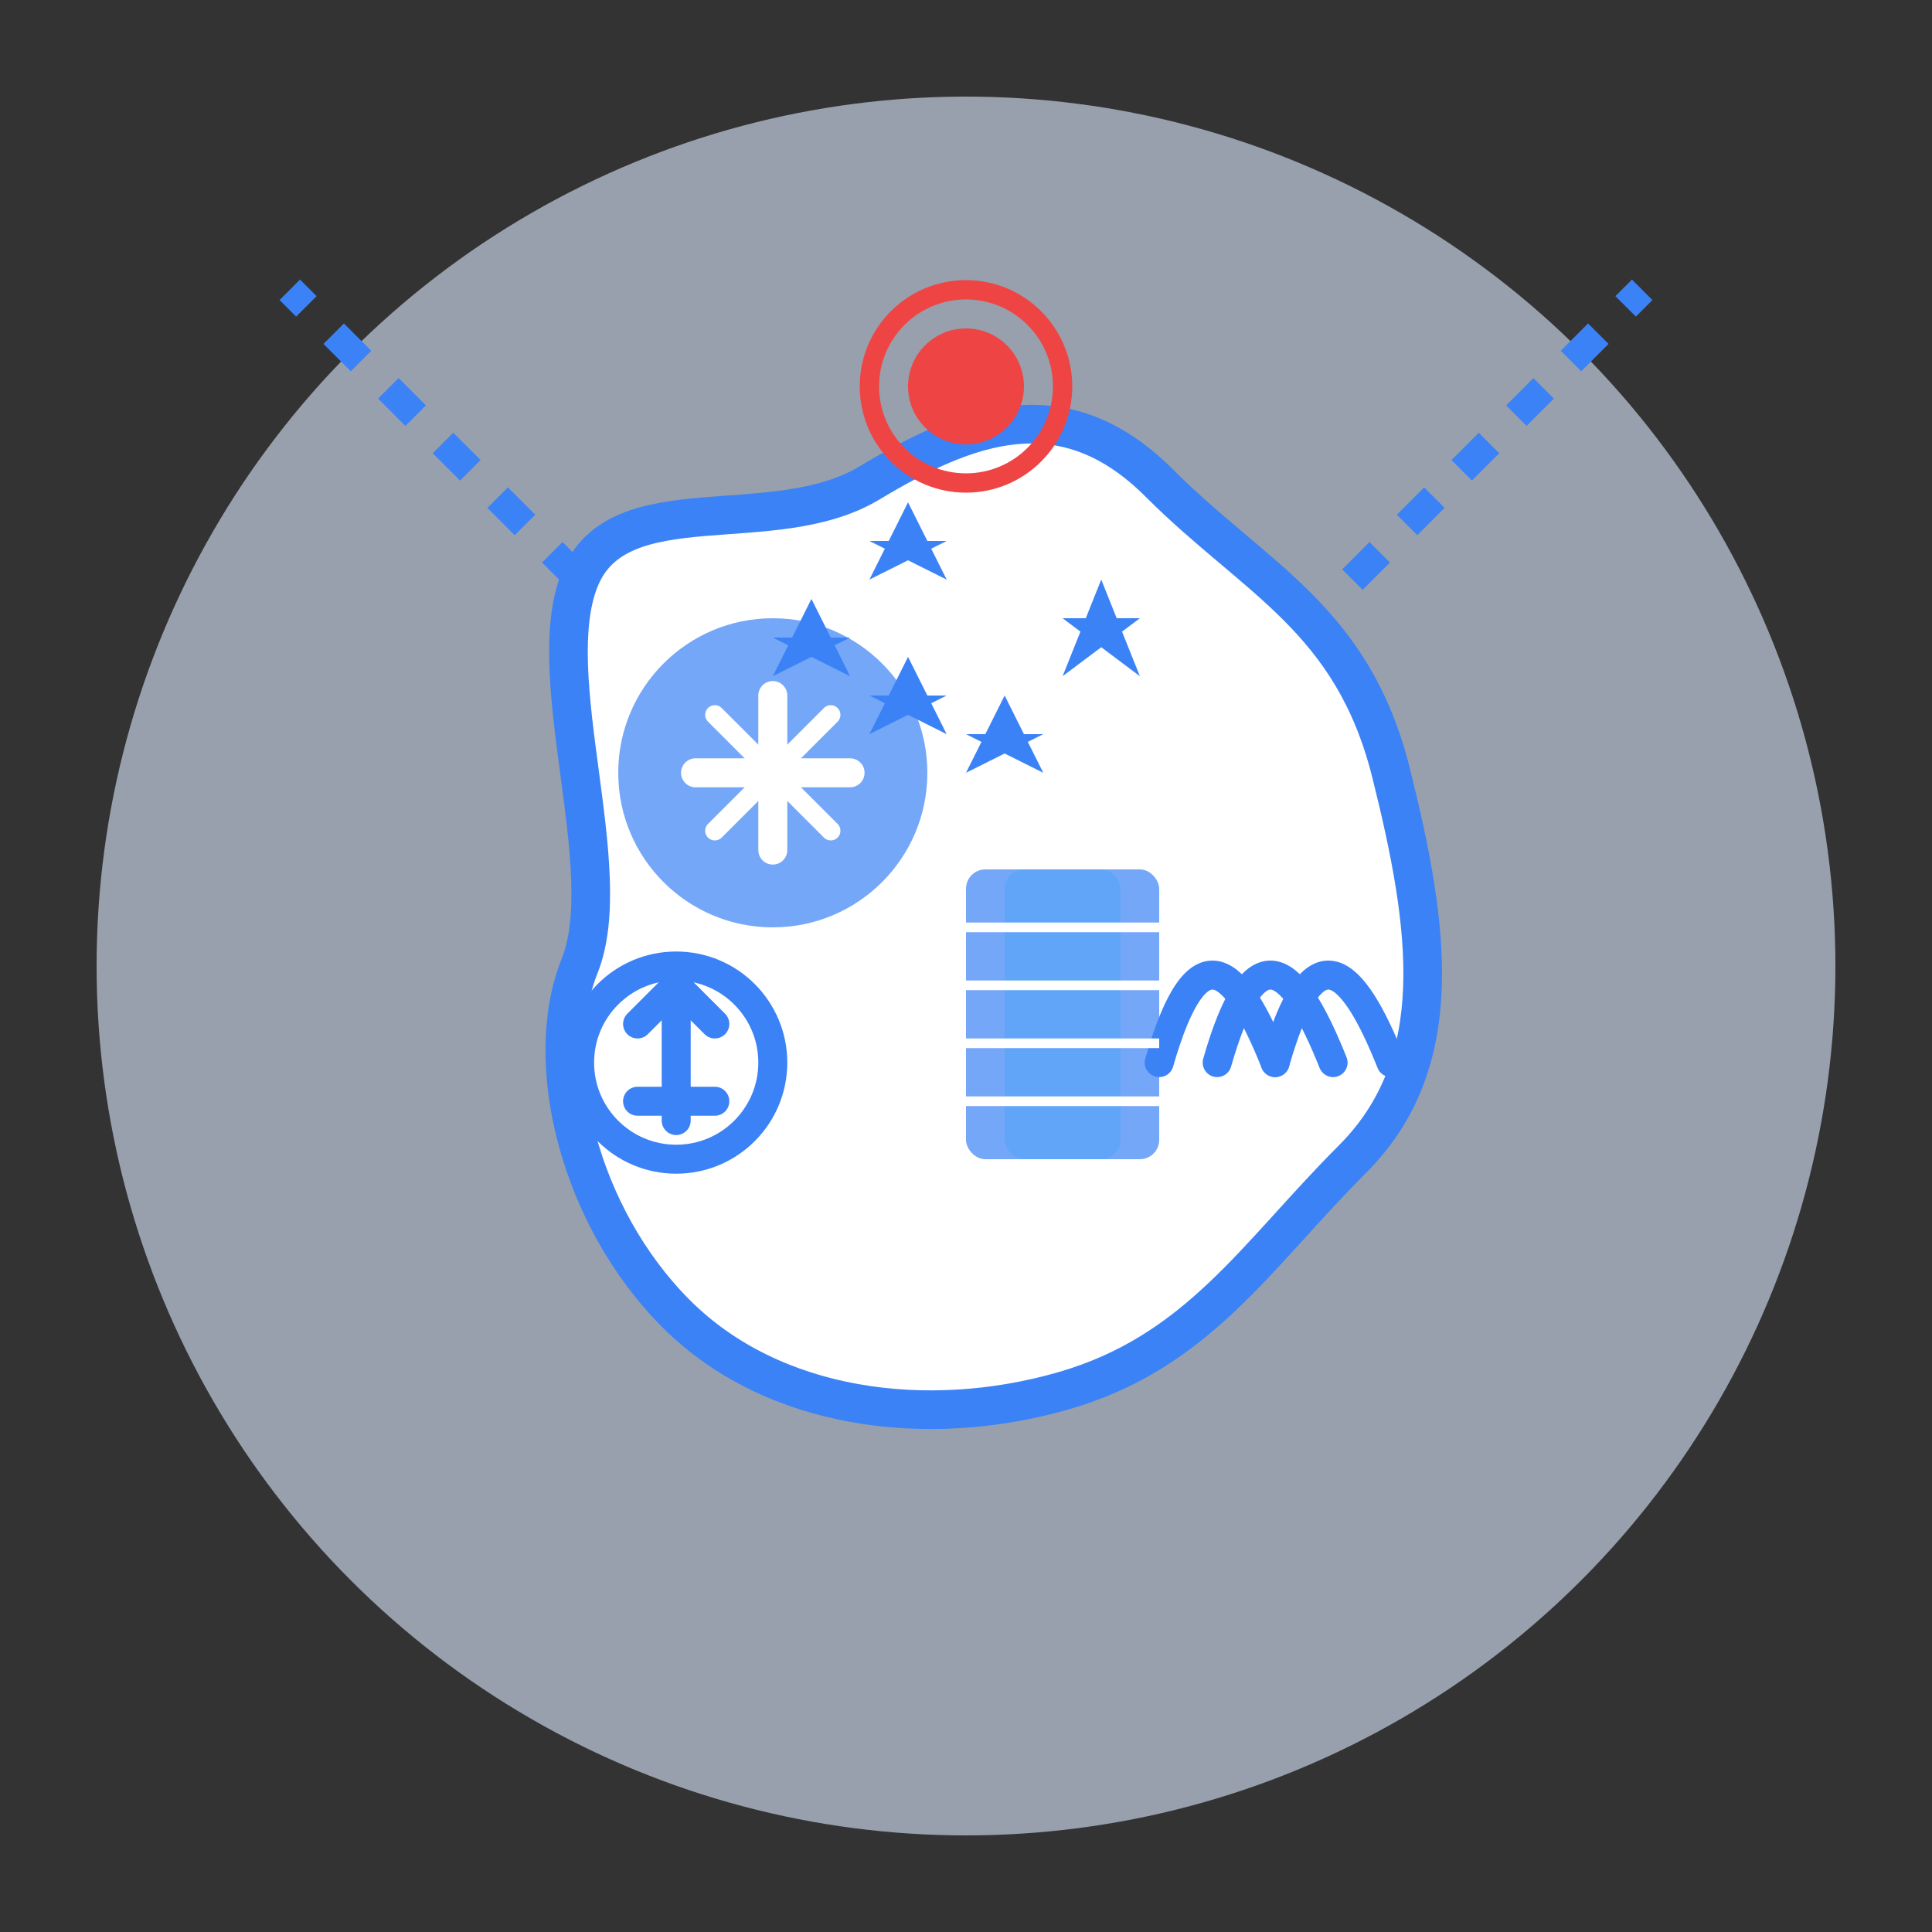
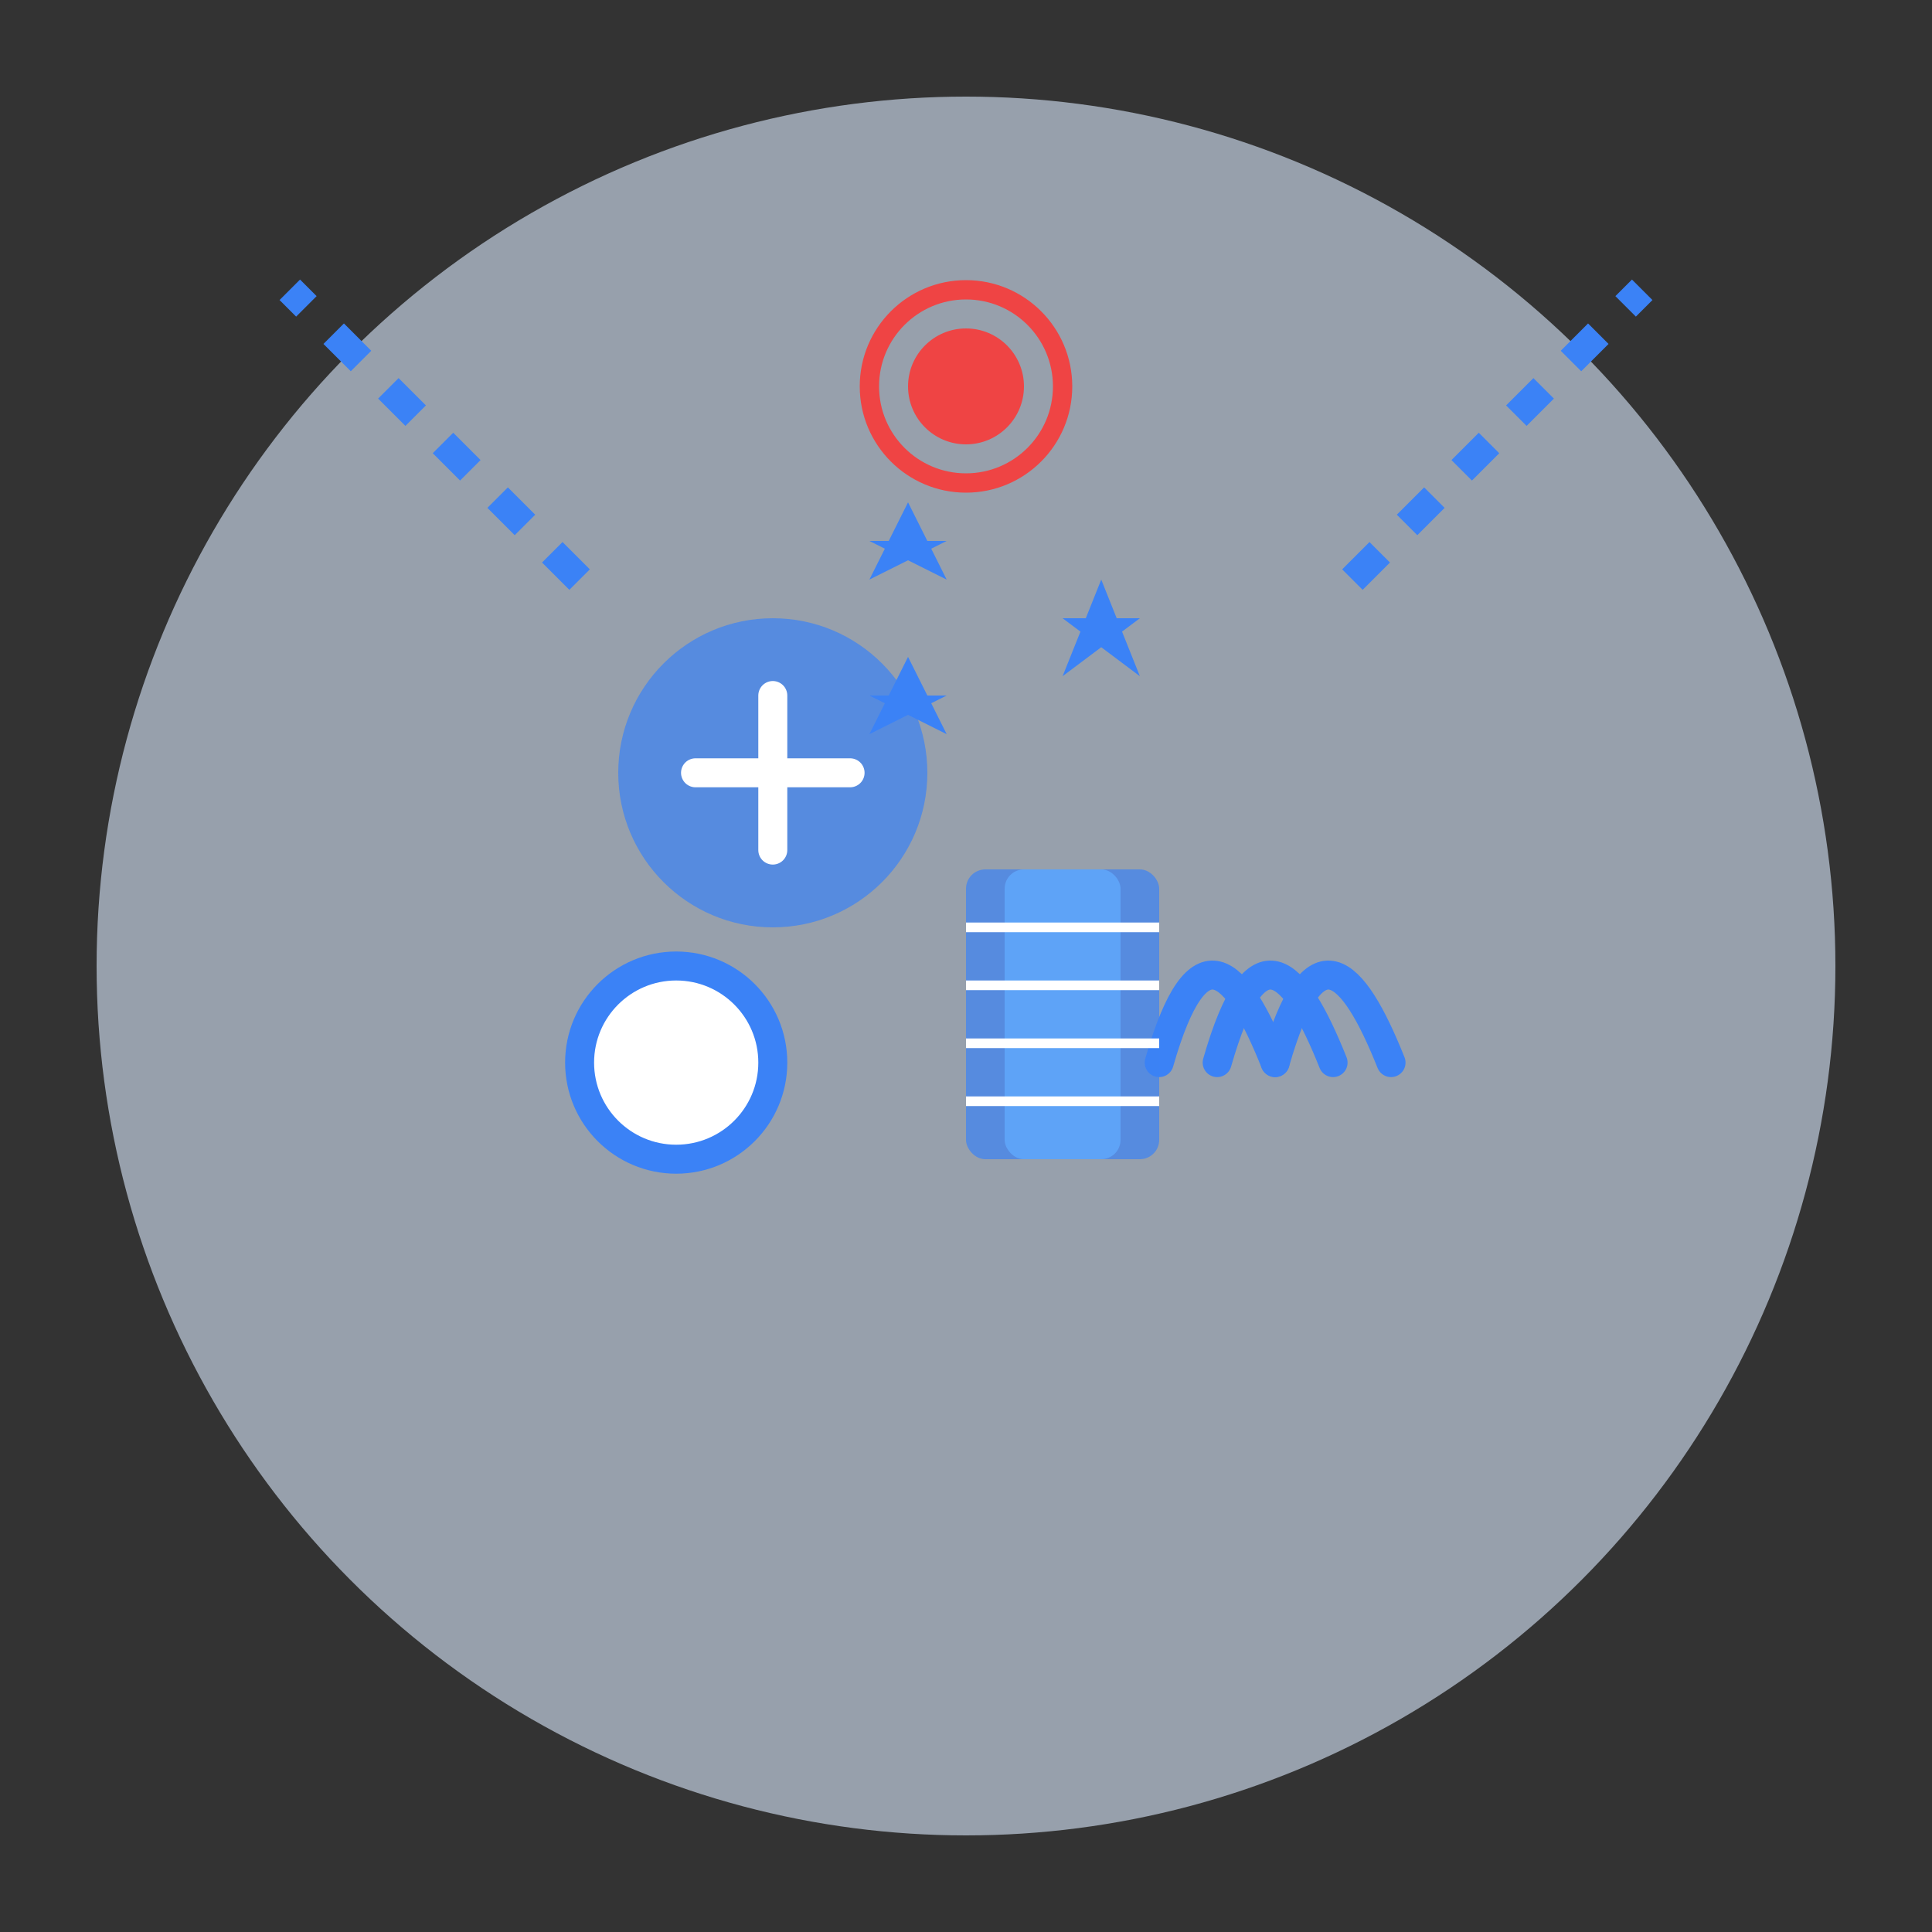
<svg xmlns="http://www.w3.org/2000/svg" width="100" height="100" viewBox="0 0 100 100" fill="none">
  <rect x="0" y="0" width="100" height="100" fill="#333333" stroke="none" />
  <circle cx="50" cy="50" r="45" fill="#DBEAFE" opacity="0.6" />
-   <path d="M30 30 C32 25 40 28 45 25 C50 22 55 20 60 25 C65 30 70 32 72 40 C74 48 75 55 70 60 C65 65 62 70 55 72 C48 74 40 73 35 68 C30 63 28 55 30 50 C32 45 28 35 30 30Z" fill="white" stroke="#3B82F6" stroke-width="2" />
  <path d="M60 55 C62 48 64 50 66 55" stroke="#3B82F6" stroke-width="1.5" stroke-linecap="round" fill="none" />
  <path d="M63 55 C65 48 67 50 69 55" stroke="#3B82F6" stroke-width="1.5" stroke-linecap="round" fill="none" />
  <path d="M66 55 C68 48 70 50 72 55" stroke="#3B82F6" stroke-width="1.5" stroke-linecap="round" fill="none" />
  <rect x="50" y="45" width="10" height="15" rx="1" fill="#3B82F6" opacity="0.7" />
  <rect x="52" y="45" width="6" height="15" rx="1" fill="#60A5FA" opacity="0.9" />
  <line x1="50" y1="48" x2="60" y2="48" stroke="white" stroke-width="0.5" />
  <line x1="50" y1="51" x2="60" y2="51" stroke="white" stroke-width="0.5" />
  <line x1="50" y1="54" x2="60" y2="54" stroke="white" stroke-width="0.5" />
  <line x1="50" y1="57" x2="60" y2="57" stroke="white" stroke-width="0.5" />
  <circle cx="40" cy="40" r="8" fill="#3B82F6" opacity="0.7" />
  <path d="M36 40 L44 40 M40 36 L40 44" stroke="white" stroke-width="1.5" stroke-linecap="round" />
-   <path d="M37 37 L43 43 M37 43 L43 37" stroke="white" stroke-width="1" stroke-linecap="round" />
  <line x1="70" y1="30" x2="85" y2="15" stroke="#3B82F6" stroke-width="1.5" stroke-dasharray="2" />
  <line x1="30" y1="30" x2="15" y2="15" stroke="#3B82F6" stroke-width="1.5" stroke-dasharray="2" />
  <circle cx="35" cy="55" r="5" fill="white" stroke="#3B82F6" stroke-width="1.5" />
-   <path d="M35 52 L35 58 M33 53 L35 51 L37 53 M33 57 L37 57" stroke="#3B82F6" stroke-width="1.5" stroke-linecap="round" />
  <path d="M55 35 L57 30 L59 35 L55 32 L59 32 Z" fill="#3B82F6" />
  <path d="M45 30 L47 26 L49 30 L45 28 L49 28 Z" fill="#3B82F6" />
-   <path d="M40 35 L42 31 L44 35 L40 33 L44 33 Z" fill="#3B82F6" />
-   <path d="M50 40 L52 36 L54 40 L50 38 L54 38 Z" fill="#3B82F6" />
  <path d="M45 38 L47 34 L49 38 L45 36 L49 36 Z" fill="#3B82F6" />
  <circle cx="50" cy="20" r="3" fill="#EF4444" />
  <circle cx="50" cy="20" r="5" fill="none" stroke="#EF4444" stroke-width="1">
    <animate attributeName="r" values="5;8;5" dur="2s" repeatCount="indefinite" />
    <animate attributeName="opacity" values="1;0;1" dur="2s" repeatCount="indefinite" />
  </circle>
</svg>